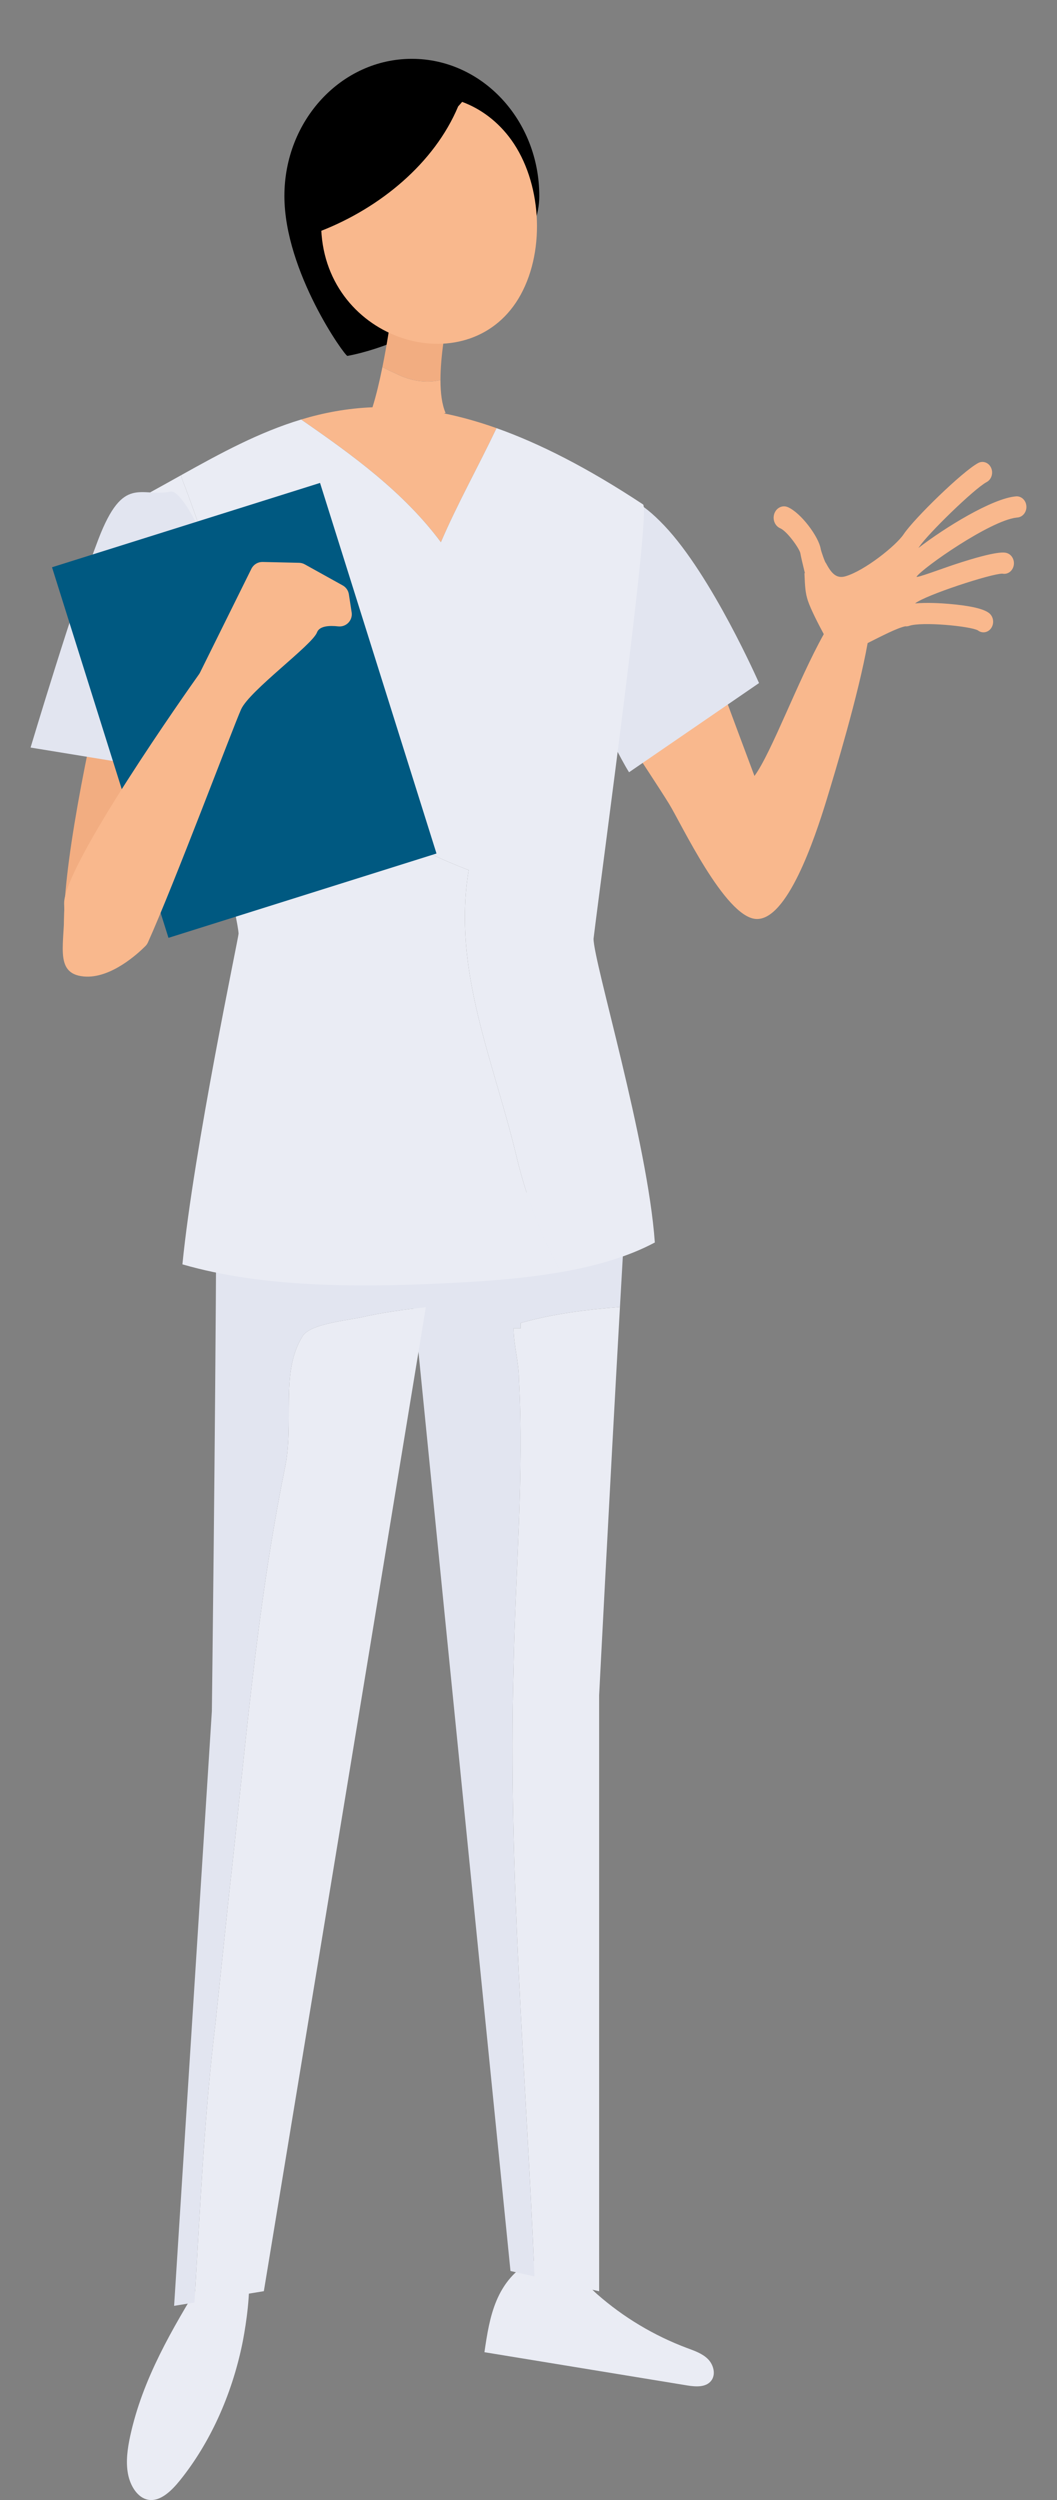
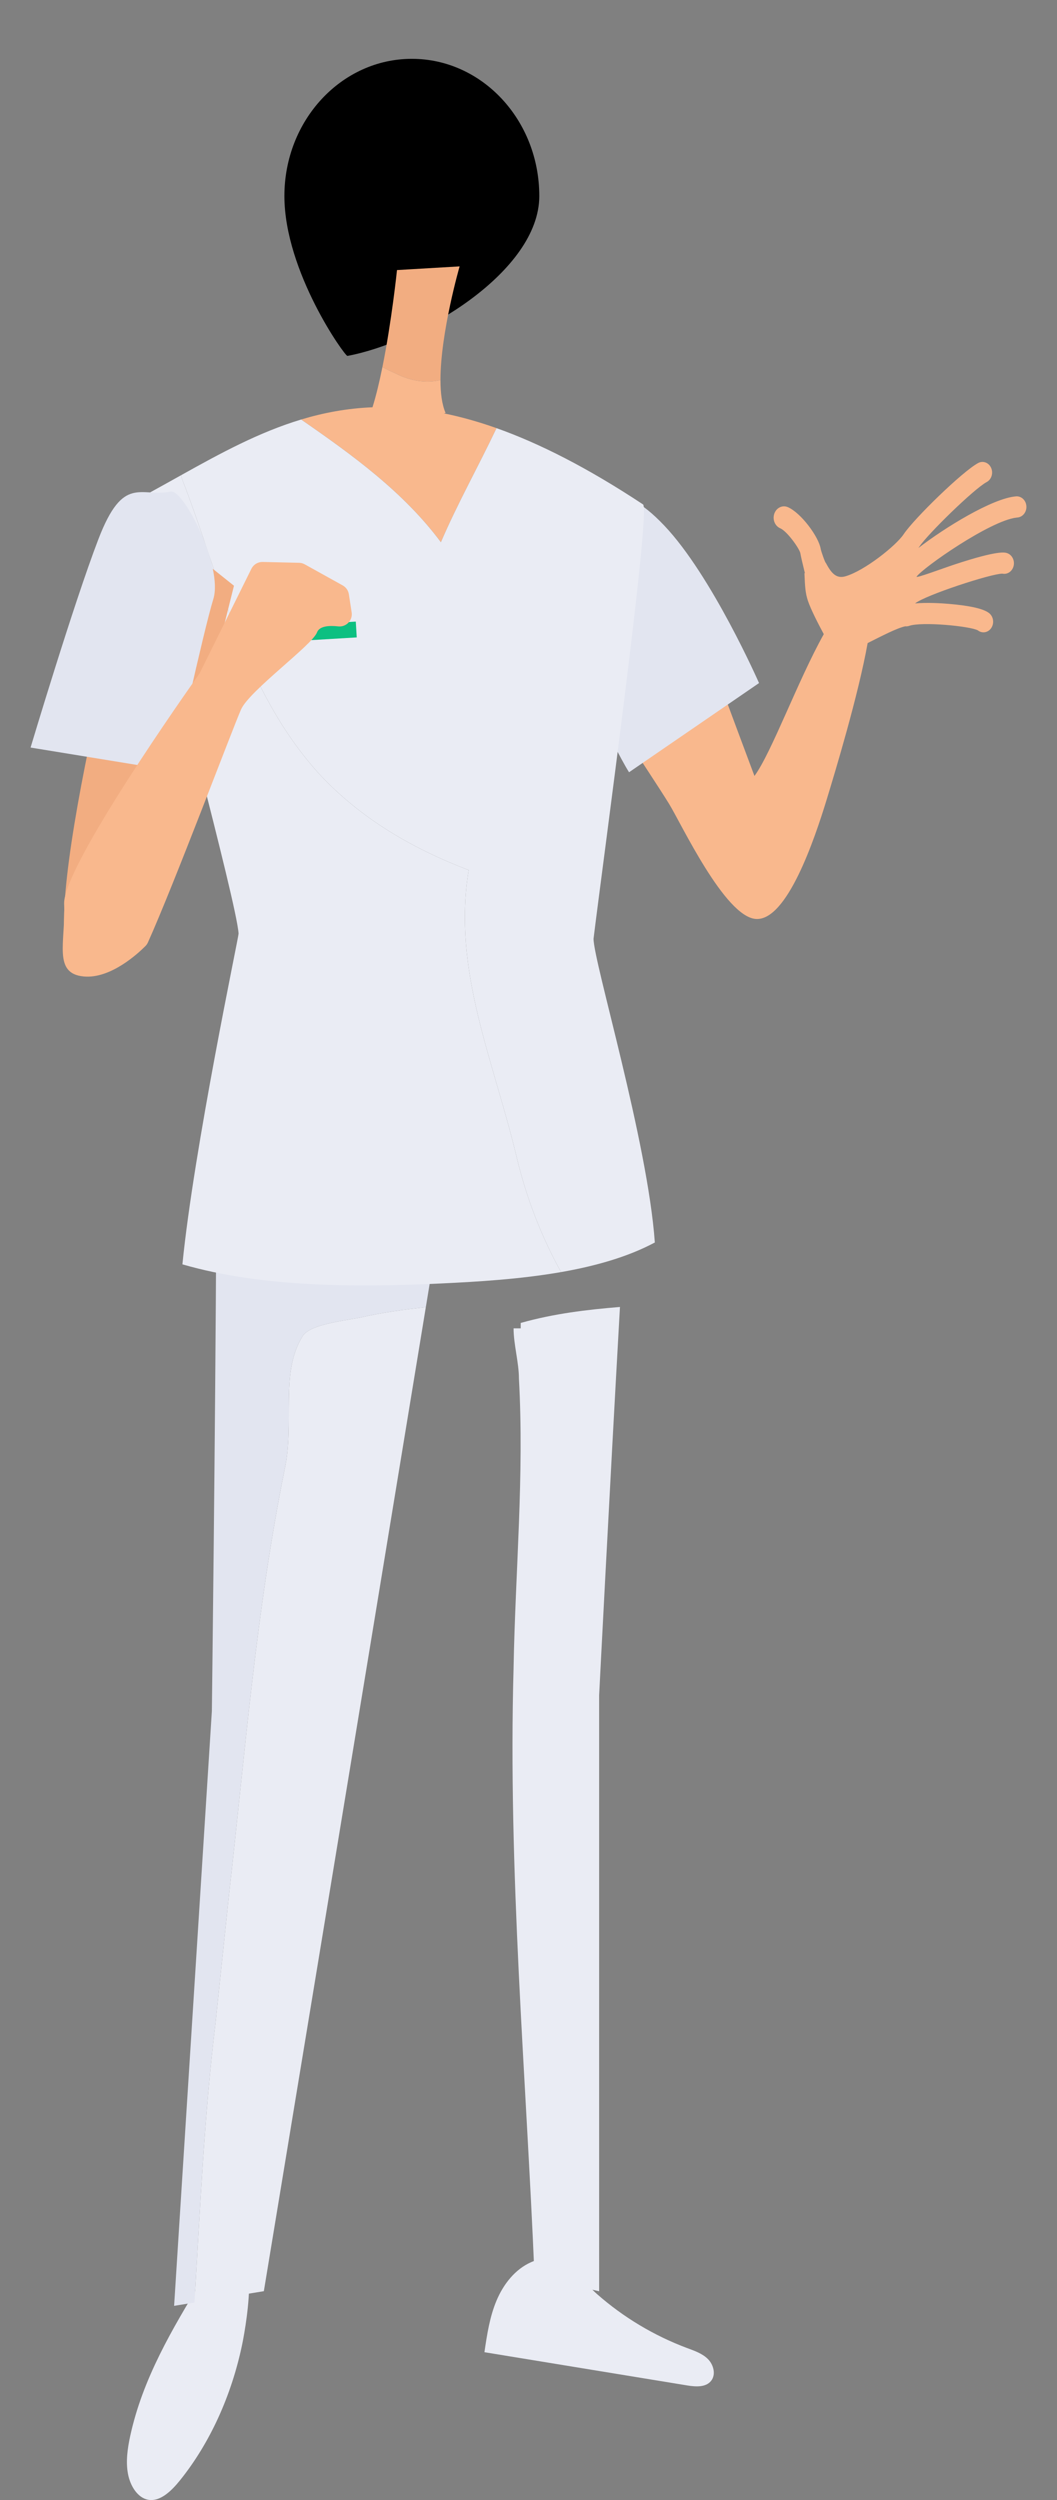
<svg xmlns="http://www.w3.org/2000/svg" id="_レイヤー_1" data-name="レイヤー 1" width="110" height="260" viewBox="0 0 110 260">
  <rect x="0" y="0" width="110" height="260" fill="#808080" stroke="none" />
  <defs>
    <style>
      .cls-1 {
        fill: none;
      }

      .cls-2 {
        fill: #f2ad81;
      }

      .cls-3 {
        fill: #e2e5f0;
      }

      .cls-4 {
        fill: #0cc081;
      }

      .cls-5 {
        fill: #eaecf4;
      }

      .cls-6 {
        fill: #005981;
      }

      .cls-7 {
        fill: #f9b88d;
      }
    </style>
  </defs>
  <rect class="cls-1" width="110" height="260" />
  <g>
    <path d="M56.124,20.384c0,7.879-12.359,15.215-19.97,16.631-.246.046-6.557-8.752-6.557-16.631,0-7.879,5.938-14.266,13.263-14.266,7.325,0,13.263,6.387,13.263,14.266Z" />
    <path class="cls-7" d="M70.753,59.715c2.771,7.638,5.925,16.082,7.762,20.985,1.784-2.429,4.509-9.91,7.214-14.749-.595-1.106-1.348-2.575-1.646-3.457-.275-.817-.311-1.503-.366-2.872.015-.009.03-.016.045-.025-.24-.983-.413-1.711-.476-2.09-.141-.526-1.378-2.261-2.091-2.568-.555-.238-.828-.924-.61-1.531.218-.607.844-.906,1.398-.668,1.385.595,3.224,3.096,3.425,4.34.041.254.479,1.498.544,1.472.58,1.111,1.112,1.647,2.032,1.382,1.97-.567,5.263-3.18,6.057-4.374,1.077-1.619,6.131-6.545,7.76-7.41.501-.266,1.103-.037,1.345.511.243.548.034,1.207-.466,1.473-1.308.694-6.139,5.413-7.011,6.724-.029.044-.061.089-.094.135,2.727-2.111,7.717-5.183,10.164-5.372.555-.043,1.037.414,1.076,1.021.04.607-.382,1.134-.932,1.178-.035.003-.071.006-.107.011-2.759.328-9.691,5.187-10.384,6.131-.174.237,2.66-.833,4-1.274,4.485-1.475,5.183-1.242,5.413-1.165.532.178.831.794.669,1.376-.152.546-.656.867-1.156.76-1.155-.007-8.015,2.232-9.087,3.097,1.245-.115,2.764-.017,3.501.045,2.281.192,3.709.527,4.245.999.434.381.503,1.075.155,1.55-.174.237-.42.375-.676.405-.24.029-.489-.037-.698-.202-.805-.433-5.812-.925-7.148-.463-.135.047-.273.06-.406.045-.91.201-2.495,1.038-3.91,1.744-.966,5.416-3.405,13.466-4.247,16.223-1.29,4.223-4.157,12.699-7.389,12.468-3.233-.231-7.776-9.94-9.032-11.974-2.021-3.274-7.343-11.015-10.752-17.07-.046-.088-.091-.18-.137-.271,4.402-2.421,7.463-4.39,12.016-6.542Z" />
    <path class="cls-3" d="M58.951,52.908c3.845-.578,5.216-3.469,10.18,1.753,4.964,5.222,9.86,16.377,9.86,16.377l-13.527,9.276c-1.774-2.793-6.386-13.082-8.434-15.58-2.203-2.687.336-11.588,1.921-11.826Z" />
    <g>
      <path class="cls-5" d="M71.51,244.195c.773.289,1.587.565,2.17,1.152.583.587.842,1.598.331,2.249-.554.707-1.622.629-2.506.484-7.03-1.152-14.061-2.303-21.091-3.455.269-1.825.545-3.672,1.26-5.371.715-1.699,1.93-3.261,3.611-3.998,3.61-1.584,4.617,1.358,6.826,3.307,2.754,2.429,5.965,4.348,9.397,5.632Z" />
-       <path class="cls-3" d="M65.123,125.412c-.2,3.392-.404,6.937-.605,10.51-3.443.281-6.885.69-10.328,1.663v.56h-.743c0,1.68.557,3.547.557,5.228.557,10.082-.371,19.978-.557,30.06-.593,21.162,1.298,42.205,2.18,63.32l-2.502-.572s-6.145-61.108-10.118-101.012c-.421-4.23-.818-8.222-1.18-11.878,7.815.192,15.609.736,23.297,2.121Z" />
      <path class="cls-5" d="M53.447,173.433c.186-10.082,1.114-19.978.557-30.06,0-1.68-.557-3.547-.557-5.228h.743v-.56c3.442-.973,6.885-1.382,10.328-1.663-1.116,19.777-2.167,40.388-2.167,40.388v61.979s-4.981-1.138-4.981-1.138l-1.742-.398c-.882-21.114-2.773-42.157-2.18-63.32Z" />
    </g>
    <g>
      <path class="cls-5" d="M18.726,257.957c-.916,1.137-2.095,2.26-3.345,2.007-1.048-.212-1.818-1.395-2.061-2.678s-.05-2.648.23-3.941c1.303-6.004,4.405-11.177,7.438-16.179.504-.83,1.022-1.678,1.716-2.256,4.798-3.994,2.948,6.735,2.501,8.893-1.096,5.287-3.342,10.261-6.479,14.154Z" />
      <path class="cls-5" d="M22.435,210.336c.469-4.46.939-8.92,1.408-13.381,1.688-14.859,2.797-29.382,5.782-44.159,1.049-4.798-.485-9.946,1.802-13.73.639-1.269,3.825-1.628,6.084-2.046,2.261-.528,4.537-.817,6.805-1.083-.118.719-.237,1.442-.357,2.176-6.495,39.572-16.501,100.167-16.501,100.167l-4.297.699-2.924.476c.589-9.716,1.019-19.442,2.197-29.121Z" />
      <path class="cls-3" d="M45.891,126.336c-.49,2.991-1.018,6.212-1.574,9.603-2.268.265-4.544.554-6.805,1.083-2.259.418-5.445.777-6.084,2.046-2.287,3.783-.753,8.932-1.802,13.73-2.985,14.777-4.094,29.299-5.782,44.159-.469,4.46-.939,8.92-1.408,13.381-1.179,9.679-1.609,19.405-2.197,29.121l-2.119.345,3.929-61.854s.359-28.767.459-50.971c7.76-.895,15.572-.944,23.384-.64Z" />
    </g>
    <path class="cls-2" d="M41.301,38.904c-.48-.218-.992-.458-1.504-.725.97-4.795,1.518-10.093,1.518-10.093l6.517-.383s-1.994,6.889-1.992,11.815c-1.492.392-3.187.062-4.539-.614Z" />
    <path class="cls-7" d="M38.765,42.357c.383-1.225.728-2.677,1.031-4.178.513.267,1.024.507,1.504.725,1.351.676,3.046,1.006,4.539.614 0,1.352.151,2.557.534,3.43-.058.014-.116.028-.174.042,1.738.353,3.557.857,5.473,1.536-1.883,3.966-4.072,7.856-5.789,11.863-3.881-5.215-9.203-9.073-14.544-12.76,2.34-.705,4.791-1.168,7.426-1.273Z" />
    <path class="cls-5" d="M48.777,90.49c-5.898-2.255-11.276-5.378-15.613-10.061-7.806-8.674-10.061-19.776-14.051-30.184-.118-.265-.204-.541-.268-.824,4.094-2.282,8.098-4.465,12.494-5.791,5.341,3.687,10.663,7.545,14.544,12.76,1.717-4.007,3.906-7.897,5.789-11.863,4.493,1.594,9.516,4.144,15.249,7.934.843.558-4.269,37.906-5.152,45.163,0,2.411,5.634,21.057,6.378,31.593-2.826,1.512-6.225,2.461-9.76,3.078-2.038-3.679-3.579-7.659-4.579-11.794-2.429-10.235-6.765-19.602-5.031-30.011Z" />
    <path class="cls-5" d="M15.715,51.158c1.054-.577,2.095-1.16,3.13-1.737.065.283.15.558.268.824,3.99,10.408,6.245,21.511,14.051,30.184,4.337,4.684,9.714,7.806,15.613,10.061-1.735,10.408,2.602,19.776,5.031,30.011,1,4.135,2.541,8.115,4.579,11.794-4.213.736-8.619,1.001-12.482,1.183-8.718.411-18.619.422-26.921-1.988,1.189-12.034,5.846-34.013,5.846-34.397-.231-3.403-7.833-31.036-8.778-37.001-.39-2.462-.658-4.502-.743-6.016-.088-1.583-.03-2.68.405-2.918Z" />
    <rect class="cls-4" x="26.479" y="64.959" width="10.607" height="1.647" transform="translate(-3.847 2.001) rotate(-3.401)" />
    <g>
      <path class="cls-2" d="M15.477,53.838c-1.604,2.548-12.407,45.278-7.594,46.127s9.214-7.825,9.781-11.223c.566-3.397,6.684-27.827,6.684-27.827l-8.871-7.078Z" />
      <path class="cls-3" d="M17.782,51.124c-3.152.63-4.938-1.819-7.537,4.938-2.599,6.758-7.063,21.683-7.063,21.683l14.815,2.419s3.164-14.485,4.204-17.864c1.04-3.379-3.119-11.436-4.418-11.176Z" />
-       <rect class="cls-6" x="10.801" y="53.678" width="29.239" height="40.401" transform="translate(71.831 136.73) rotate(162.544)" />
      <path class="cls-7" d="M15.135,98.389c.107-.108.194-.233.257-.372,2.739-6.08,8.837-22.313,9.697-24.242.87-1.95,7.408-6.688,7.899-8.003.253-.677,1.276-.734,2.208-.629.834.093,1.528-.63,1.4-1.459l-.29-1.882c-.06-.389-.296-.728-.641-.919l-3.952-2.193c-.18-.1-.382-.155-.589-.16l-3.791-.087c-.494-.011-.951.265-1.17.708l-5.349,10.797c-.03.06-.064.117-.103.172-.983,1.383-14.197,20.049-14.037,23.883.166,3.982-1.195,7.247,2.045,7.549,2.813.262,5.702-2.445,6.415-3.163Z" />
    </g>
    <path d="M47.68,11.064c.142-.152.278-.311.414-.469-2.487-.919-5.226-.845-7.647.338-4.187,2.045-7.301,7.493-7.007,13.068,5.115-3.696,9.902-7.974,14.24-12.937Z" />
-     <path class="cls-7" d="M53.215,14.558c-1.364-1.901-3.165-3.239-5.121-3.963-.136.159-.271.317-.414.469-2.499,5.951-8.163,10.553-14.24,12.937.007.132.014.264.025.396.934,11.43,15.652,15.523,20.728,6.243,2.617-4.786,2.121-11.766-.977-16.082Z" />
  </g>
</svg>